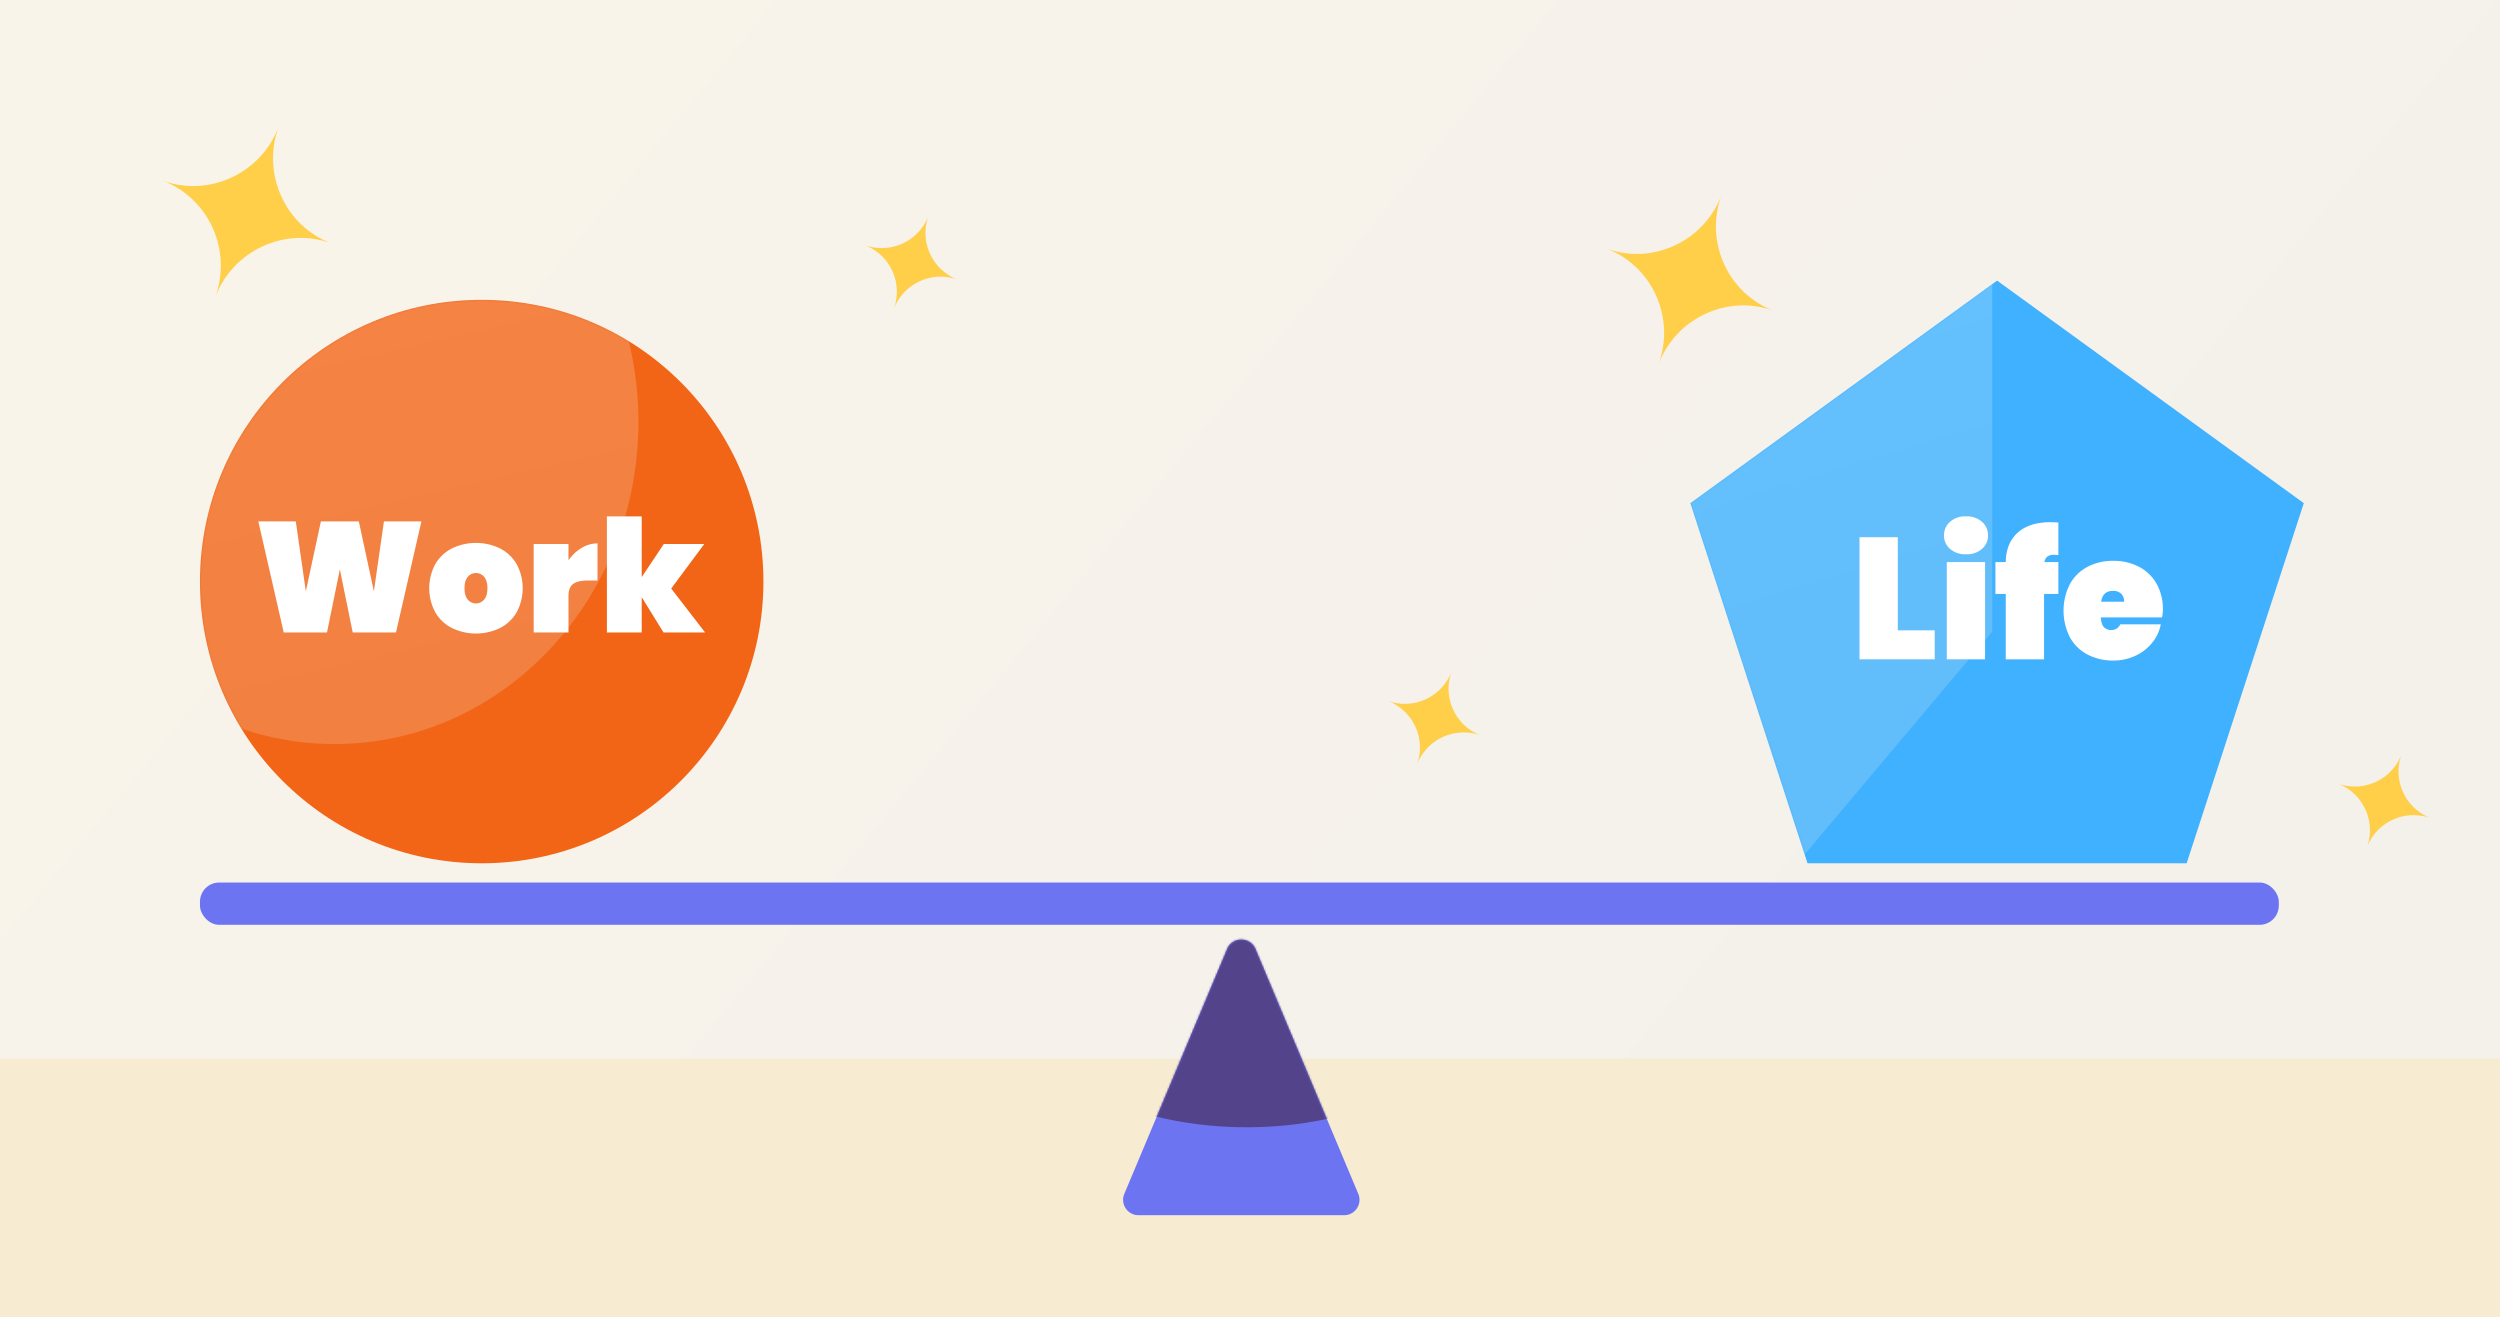
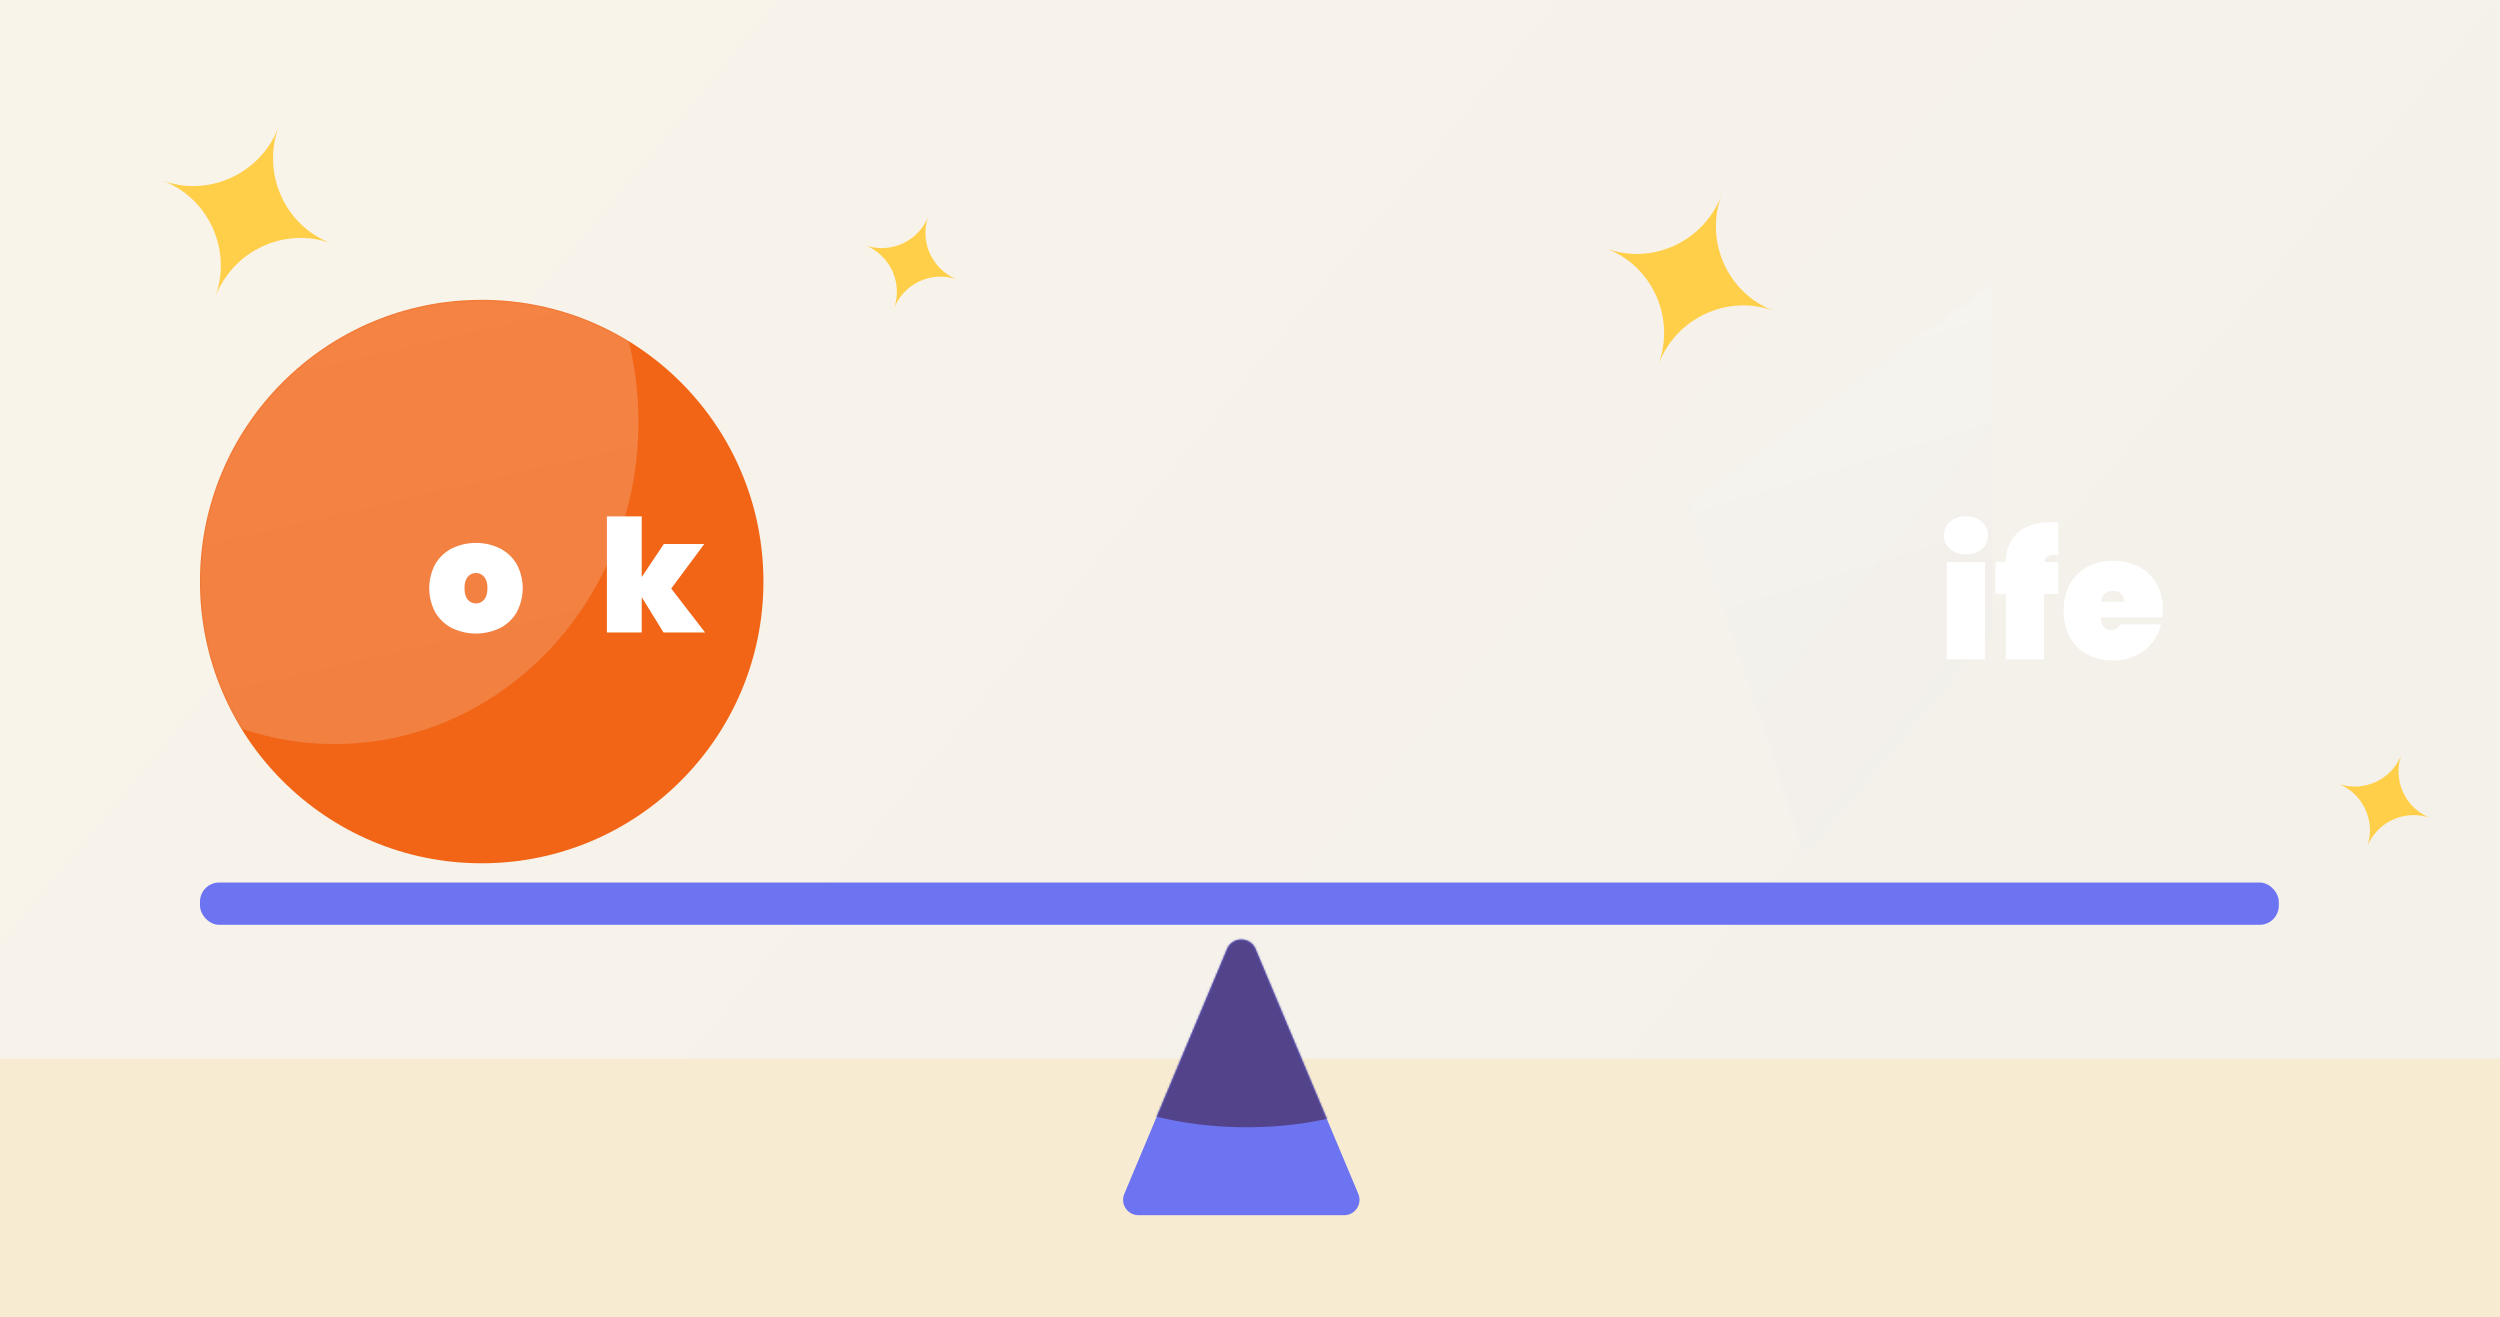
<svg xmlns="http://www.w3.org/2000/svg" xmlns:xlink="http://www.w3.org/1999/xlink" id="Слой_1" data-name="Слой 1" viewBox="0 0 1300 685">
  <rect x="0" y="0" width="1300" height="685" fill="#333333" stroke="none" />
  <defs>
    <clipPath id="clip-path">
      <rect x="309.544" y="-454.58" width="158.461" height="206.48" style="fill: none" />
    </clipPath>
    <mask id="mask" x="176.921" y="-454.58" width="922.847" height="952.11" maskUnits="userSpaceOnUse" />
    <linearGradient id="Безымянный_градиент_10" data-name="Безымянный градиент 10" x1="664.173" y1="2208.843" x2="611.308" y2="971.133" gradientTransform="matrix(1, 0, 0, -1, 0, 1777.723)" gradientUnits="userSpaceOnUse">
      <stop offset="0.113" stop-color="#fff" />
      <stop offset="0.714" stop-color="#ededed" />
    </linearGradient>
    <linearGradient id="Безымянный_градиент_4" data-name="Безымянный градиент 4" x1="214.001" y1="1794.659" x2="940.593" y2="1195.66" gradientTransform="matrix(1, 0, 0, -1, 0, 1777.723)" gradientUnits="userSpaceOnUse">
      <stop offset="0" stop-color="#f9f4ea" />
      <stop offset="1" stop-color="#f4f1eb" />
    </linearGradient>
    <mask id="mask-2" x="15.98" y="51.909" width="381" height="397" maskUnits="userSpaceOnUse">
      <g id="mask0_0:4717" data-name="mask0 0:4717">
        <circle cx="250.48" cy="302.409" r="146.5" style="fill: #ed5da0" />
      </g>
    </mask>
    <linearGradient id="Безымянный_градиент_10-2" x1="129.866" y1="1749.359" x2="233.077" y2="1302.383" xlink:href="#Безымянный_градиент_10" />
    <mask id="mask-3" x="841.98" y="95.909" width="356" height="378" maskUnits="userSpaceOnUse">
      <g id="mask1_0:4717" data-name="mask1 0:4717">
        <path d="M1038.48,145.909l-159.5,115.736,60.924,187.264h197.156l60.92-187.264Z" style="fill: #53c4c3" />
      </g>
    </mask>
    <linearGradient id="Безымянный_градиент_10-3" x1="911.472" y1="1695.335" x2="1002.735" y2="1393.354" xlink:href="#Безымянный_градиент_10" />
    <mask id="mask-4" x="532.072" y="460.869" width="227.586" height="171.04" maskUnits="userSpaceOnUse">
      <g id="mask2_0:4717" data-name="mask2 0:4717">
        <path d="M652.856,493.477a7.999,7.999,0,0,0-14.752,0l-53.465,127.335a8.001,8.001,0,0,0,7.377,11.097h106.928a8.001,8.001,0,0,0,7.377-11.097Z" style="fill: #ffcf4a" />
      </g>
    </mask>
  </defs>
  <title>illustration 1-5</title>
  <g style="clip-path: url(#clip-path)">
    <g style="mask: url(#mask)">
      <path d="M289.192,454.697c-75.86-49.003-122.233-147.094-110.45-234.889,12.385-88.303,82.374-166.361,121.297-258.463C338.409-130.806,345.21-237.608,399.722-304.687c54.562-67.637,156.884-96.108,241.483-69.936,83.996,26.68,149.111,108.461,228.344,175.767,79.237,67.304,171.937,121.2,209.86,201.659s20.967,188.596-35.104,260.601c-56.114,72.55-151.349,108.975-236.33,142.946-84.478,34.568-158.1,66.189-248.114,81.706C470.35,504.186,365.052,503.709,289.192,454.697Z" style="opacity: 0.4;isolation: isolate;fill: url(#Безымянный_градиент_10)" />
    </g>
  </g>
  <g>
    <rect width="1300" height="685" style="fill: url(#Безымянный_градиент_4)" />
    <rect y="550.479" width="1300" height="134.521" style="fill: #f7ecd2" />
    <g>
      <rect x="103.98" y="458.909" width="1081" height="22" rx="10" style="fill: #6d74f2" />
      <circle cx="250.48" cy="302.409" r="146.5" style="fill: #f26516" />
      <g style="mask: url(#mask-2)">
        <ellipse cx="173.98" cy="219.409" rx="158" ry="167.5" style="opacity: 0.2;isolation: isolate;fill: url(#Безымянный_градиент_10-2)" />
      </g>
-       <path d="M1038.48,145.909l-159.5,115.736,60.924,187.264h197.156l60.92-187.264Z" style="fill: #40b1ff" />
      <g style="mask: url(#mask-3)">
        <path d="M1035.98,328.409l-122.5,145.5-71.5-223,194-155Z" style="opacity: 0.2;isolation: isolate;fill: url(#Безымянный_градиент_10-3)" />
      </g>
      <path d="M897.996,93.896l-2.741,7.362c-9.045,24.293-36.135,36.85-60.196,27.903,24.061,8.947,36.351,36.144,27.305,60.441l-2.741,7.362,2.741-7.362c9.046-24.297,36.134-36.851,60.196-27.903-24.062-8.948-36.35-36.148-27.305-60.441Z" style="fill: #ffcf4a" />
      <path d="M147.739,58.304l-2.762,7.419c-9.115,24.481-36.415,37.136-60.662,28.119,24.247,9.017,36.632,36.425,27.516,60.91l-2.762,7.419,2.762-7.419c9.116-24.485,36.415-37.136,60.662-28.12-24.247-9.016-36.631-36.428-27.516-60.909Z" style="fill: #ffcf4a" />
      <path d="M1250.43,387.912l-1.52,4.074a26.05,26.05,0,0,1-33.31,15.442,26.03,26.03,0,0,1,15.11,33.447l-1.52,4.075,1.52-4.075a26.041,26.041,0,0,1,33.31-15.441,26.015,26.015,0,0,1-15.11-33.448Z" style="fill: #ffcf4a" />
      <path d="M484.427,107.912l-1.517,4.074a26.048,26.048,0,0,1-33.312,15.442,26.021,26.021,0,0,1,15.11,33.447l-1.517,4.075,1.517-4.075a26.048,26.048,0,0,1,33.312-15.441,26.024,26.024,0,0,1-15.11-33.448Z" style="fill: #ffcf4a" />
-       <path d="M756.427,344.912l-1.517,4.074a26.049,26.049,0,0,1-33.312,15.442,26.021,26.021,0,0,1,15.11,33.447l-1.517,4.075,1.517-4.075a26.047,26.047,0,0,1,33.312-15.441,26.024,26.024,0,0,1-15.11-33.448Z" style="fill: #ffcf4a" />
      <path d="M652.856,493.477a7.999,7.999,0,0,0-14.752,0l-53.465,127.335a8.001,8.001,0,0,0,7.377,11.097h106.928a8.001,8.001,0,0,0,7.377-11.097Z" style="fill: #6d74f2" />
      <g style="mask: url(#mask-4)">
        <ellipse cx="645.865" cy="523.529" rx="62.637" ry="113.805" transform="translate(111.109 1160.128) rotate(-88.997)" style="fill: #53438b" />
      </g>
      <g>
-         <path d="M219.129,271.139l-13.209,57.73H183.414l-6.686-32.78-6.686,32.78H147.536l-13.21-57.73h19.488l5.219,36.367,7.828-36.367h19.733l7.828,36.367,5.219-36.367Z" style="fill: #fff" />
        <path d="M259.98,285.164a21.048,21.048,0,0,1,8.684,8.195,26.52,26.52,0,0,1,0,25.033,21.042,21.042,0,0,1-8.684,8.195,28.695,28.695,0,0,1-24.951,0,21.029,21.029,0,0,1-8.684-8.195,26.522,26.522,0,0,1,0-25.033,21.035,21.035,0,0,1,8.684-8.195,28.695,28.695,0,0,1,24.951,0ZM243.264,299.963q-1.712,2-1.712,5.912,0,3.914,1.672,5.911a5.541,5.541,0,0,0,8.521,0q1.712-1.997,1.712-5.911,0-3.915-1.712-5.912a5.5,5.5,0,0,0-8.48,0Z" style="fill: #fff" />
-         <path d="M302.38,284.96a15.903,15.903,0,0,1,8.317-2.405v19.325H305.56q-5.137,0-7.542,1.794-2.406,1.794-2.405,6.359v18.836H277.51V282.88h18.102v8.481A21.995,21.995,0,0,1,302.38,284.96Z" style="fill: #fff" />
        <path d="M345.025,328.87l-11.334-18.346v18.346H315.589v-60.34h18.102v31.557l11.497-17.206h21.038L349.021,306.038l17.613,22.832Z" style="fill: #fff" />
      </g>
      <g>
-         <path d="M986.856,327.778h19.193v15.067H966.946V279.349h19.91Z" style="fill: #fff" />
        <path d="M1014.03,271.321a11.998,11.998,0,0,1,8.341-2.824,11.87,11.87,0,0,1,8.251,2.824,9.183,9.183,0,0,1,3.139,7.13,8.95,8.95,0,0,1-3.139,6.996,11.986,11.986,0,0,1-8.251,2.78,12.116,12.116,0,0,1-8.341-2.78,8.945,8.945,0,0,1-3.139-6.996A9.178,9.178,0,0,1,1014.03,271.321Zm18.206,20.942V342.845h-19.91V292.263Z" style="fill: #fff" />
        <path d="M1068.109,288.496a5.73,5.73,0,0,0-3.408.852,4.673,4.673,0,0,0-1.614,2.915h7.264v16.592h-7.444V342.845h-19.91V308.855h-5.381V292.263h5.381q.179-9.864,6.233-15.291,6.054-5.424,16.995-5.425,1.255,0,4.126.179v16.95Q1068.737,288.496,1068.109,288.496Z" style="fill: #fff" />
        <path d="M1124.251,321.052h-31.838q.269,3.766,1.704,5.156a5.174,5.174,0,0,0,3.767,1.391,4.842,4.842,0,0,0,4.664-2.96h21.076a21.919,21.919,0,0,1-4.529,9.641,24.331,24.331,0,0,1-8.699,6.727,26.736,26.736,0,0,1-11.524,2.466,27.994,27.994,0,0,1-13.408-3.139,22.314,22.314,0,0,1-9.148-9.013,30.587,30.587,0,0,1,0-27.534,22.329,22.329,0,0,1,9.148-9.013,28.005,28.005,0,0,1,13.408-3.139,28.342,28.342,0,0,1,13.408,3.094,22.276,22.276,0,0,1,9.148,8.834,26.887,26.887,0,0,1,3.273,13.542A18.608,18.608,0,0,1,1124.251,321.052Zm-19.731-8.161a5.321,5.321,0,0,0-1.614-4.26,5.967,5.967,0,0,0-4.036-1.39q-5.471,0-6.278,5.65Z" style="fill: #fff" />
      </g>
    </g>
  </g>
</svg>